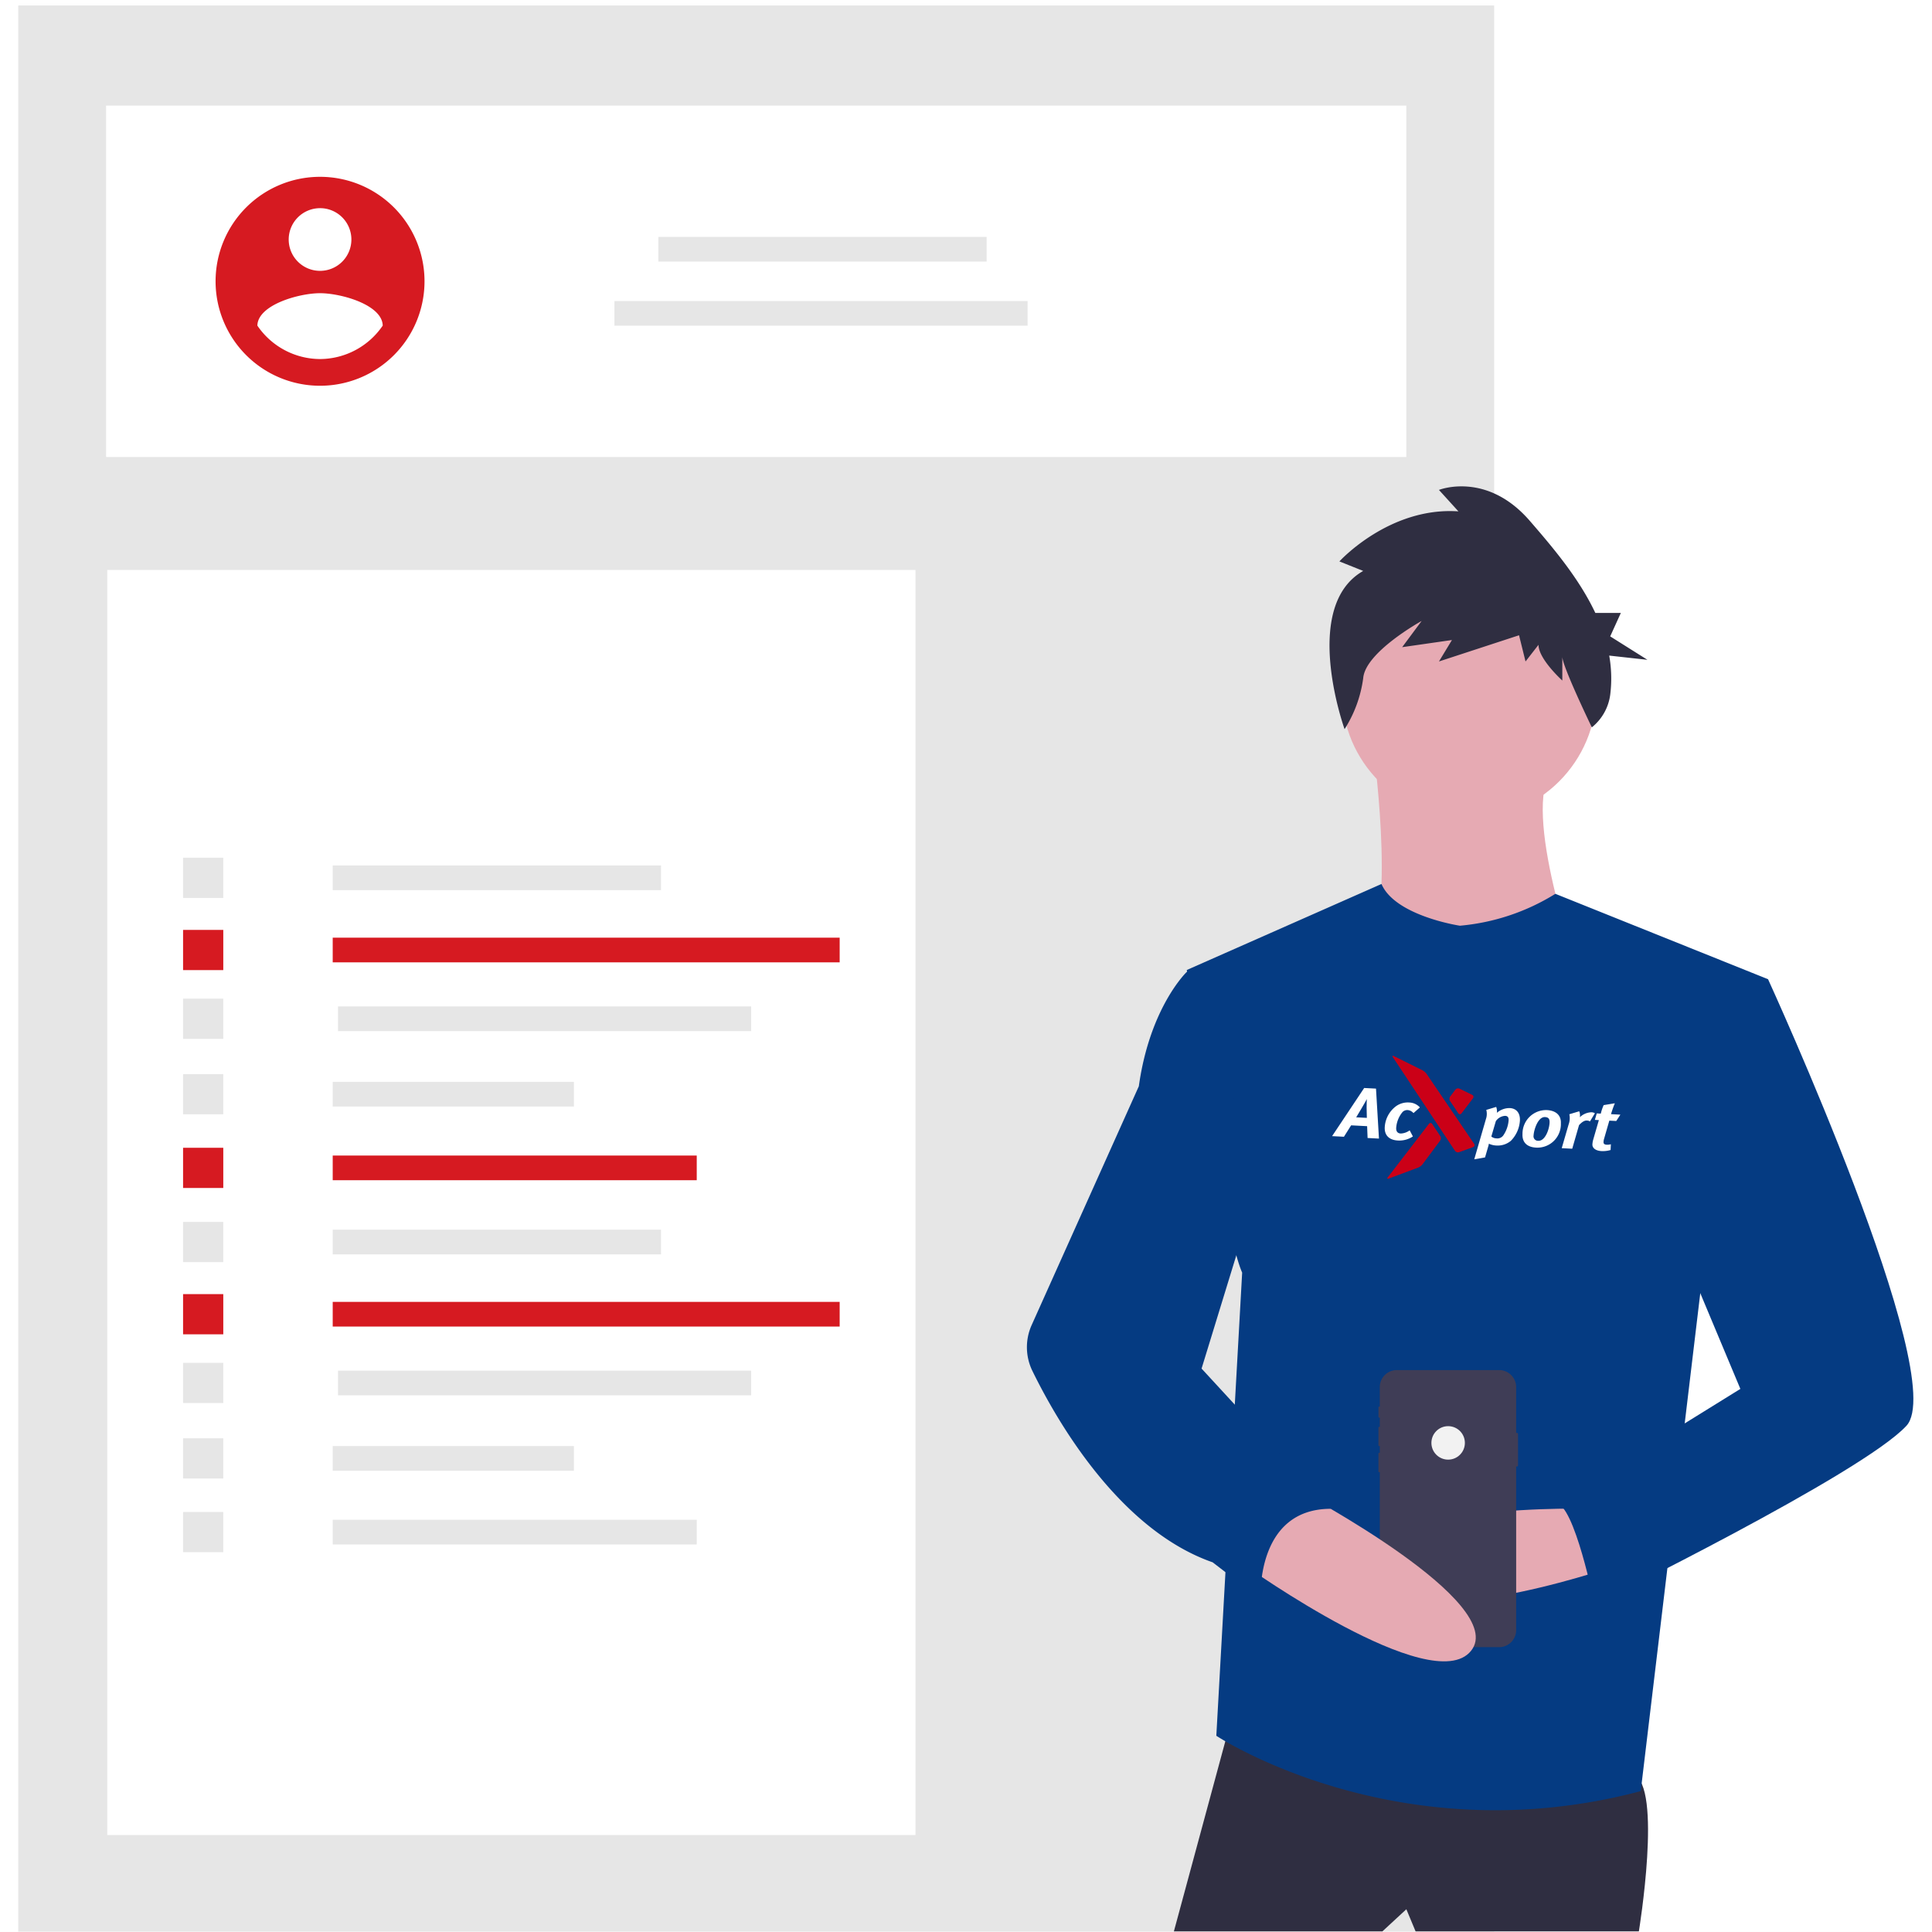
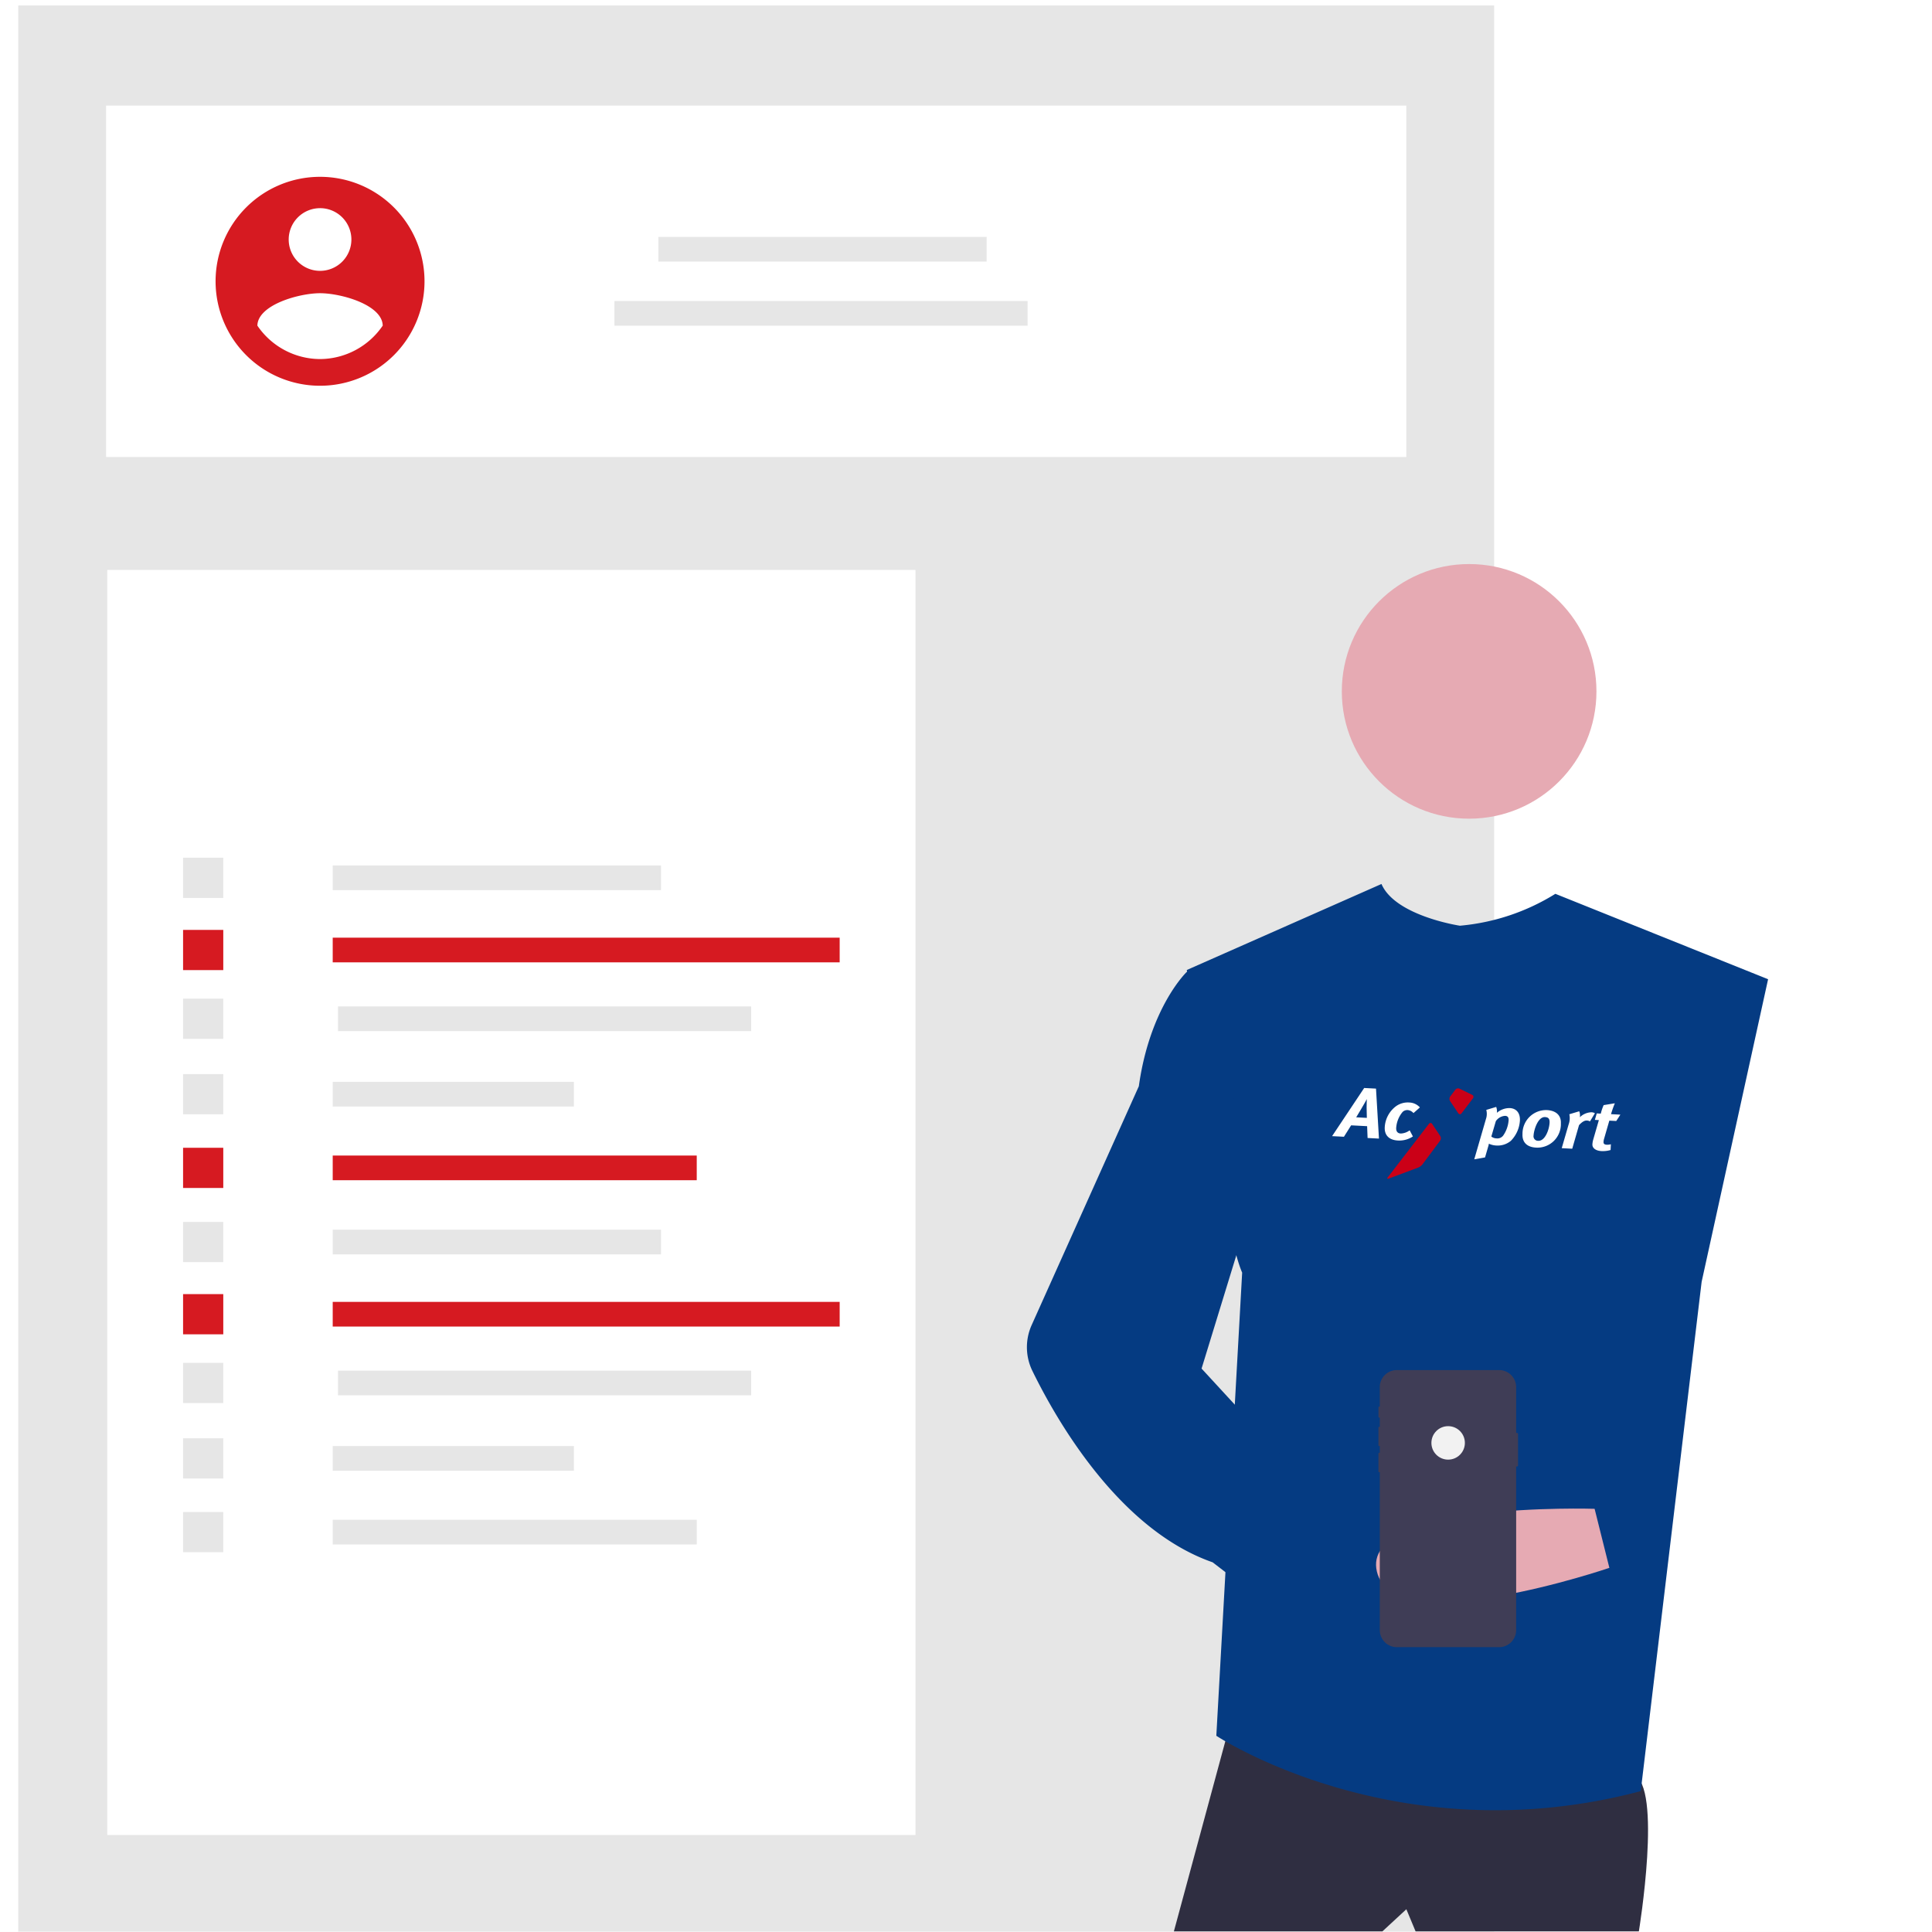
<svg xmlns="http://www.w3.org/2000/svg" width="250" height="250" viewBox="0 0 250 250">
  <rect x="0" y="0" width="250" height="250" fill="#808080" stroke="none" />
  <g id="Group_1748" data-name="Group 1748" transform="translate(0 0.177)">
    <rect id="Rectangle_394" data-name="Rectangle 394" width="250" height="250" transform="translate(0 -0.178)" fill="#fff" />
    <g id="Group_1744" data-name="Group 1744" transform="translate(2.361 0.528)">
      <rect id="Rectangle_369" data-name="Rectangle 369" width="190.982" height="249.252" fill="#e6e6e6" />
      <rect id="Rectangle_370" data-name="Rectangle 370" width="168.246" height="45.472" transform="translate(11.368 12.959)" fill="#fff" />
      <rect id="Rectangle_371" data-name="Rectangle 371" width="104.585" height="163.699" transform="translate(11.518 73.049)" fill="#fff" />
      <rect id="Rectangle_372" data-name="Rectangle 372" width="42.481" height="3.193" transform="translate(82.83 29.951)" fill="#e6e6e6" />
      <rect id="Rectangle_373" data-name="Rectangle 373" width="53.463" height="3.193" transform="translate(77.146 38.247)" fill="#e6e6e6" />
      <rect id="Rectangle_374" data-name="Rectangle 374" width="42.481" height="3.193" transform="translate(40.692 111.287)" fill="#e6e6e6" />
      <rect id="Rectangle_375" data-name="Rectangle 375" width="65.6" height="3.193" transform="translate(40.692 120.629)" fill="#d61a21" />
      <rect id="Rectangle_376" data-name="Rectangle 376" width="53.463" height="3.193" transform="translate(41.374 129.525)" fill="#e6e6e6" />
      <rect id="Rectangle_377" data-name="Rectangle 377" width="31.211" height="3.193" transform="translate(40.692 139.287)" fill="#e6e6e6" />
      <rect id="Rectangle_378" data-name="Rectangle 378" width="47.105" height="3.193" transform="translate(40.692 148.822)" fill="#d61a21" />
      <rect id="Rectangle_379" data-name="Rectangle 379" width="5.202" height="5.202" transform="translate(21.329 110.283)" fill="#e6e6e6" />
      <rect id="Rectangle_380" data-name="Rectangle 380" width="5.202" height="5.202" transform="translate(21.329 119.624)" fill="#d61a21" />
      <rect id="Rectangle_381" data-name="Rectangle 381" width="5.202" height="5.202" transform="translate(21.329 128.521)" fill="#e6e6e6" />
      <rect id="Rectangle_382" data-name="Rectangle 382" width="5.202" height="5.202" transform="translate(21.329 138.282)" fill="#e6e6e6" />
      <rect id="Rectangle_383" data-name="Rectangle 383" width="5.202" height="5.202" transform="translate(21.329 147.817)" fill="#d61a21" />
      <rect id="Rectangle_384" data-name="Rectangle 384" width="42.481" height="3.193" transform="translate(40.692 158.417)" fill="#e6e6e6" />
      <rect id="Rectangle_385" data-name="Rectangle 385" width="65.6" height="3.193" transform="translate(40.692 167.758)" fill="#d61a21" />
      <rect id="Rectangle_386" data-name="Rectangle 386" width="53.463" height="3.193" transform="translate(41.374 176.655)" fill="#e6e6e6" />
      <rect id="Rectangle_387" data-name="Rectangle 387" width="31.211" height="3.193" transform="translate(40.692 186.417)" fill="#e6e6e6" />
      <rect id="Rectangle_388" data-name="Rectangle 388" width="47.105" height="3.193" transform="translate(40.692 195.952)" fill="#e6e6e6" />
      <rect id="Rectangle_389" data-name="Rectangle 389" width="5.202" height="5.202" transform="translate(21.329 157.411)" fill="#e6e6e6" />
      <rect id="Rectangle_390" data-name="Rectangle 390" width="5.202" height="5.202" transform="translate(21.329 166.753)" fill="#d61a21" />
      <rect id="Rectangle_391" data-name="Rectangle 391" width="5.202" height="5.202" transform="translate(21.329 175.649)" fill="#e6e6e6" />
      <rect id="Rectangle_392" data-name="Rectangle 392" width="5.202" height="5.202" transform="translate(21.329 185.41)" fill="#e6e6e6" />
      <rect id="Rectangle_393" data-name="Rectangle 393" width="5.202" height="5.202" transform="translate(21.329 194.945)" fill="#e6e6e6" />
-       <path id="Path_6025" data-name="Path 6025" d="M322.855,215.1a13.518,13.518,0,1,0,13.518,13.518A13.518,13.518,0,0,0,322.855,215.1Zm0,4.056a4.056,4.056,0,1,1-4.056,4.056A4.056,4.056,0,0,1,322.855,219.158Zm0,19.524a9.848,9.848,0,0,1-8.111-4.328c.065-2.7,5.407-4.192,8.111-4.192s8.046,1.488,8.111,4.192a9.865,9.865,0,0,1-8.111,4.328Z" transform="translate(-283.802 -192.925)" fill="#d61a21" />
+       <path id="Path_6025" data-name="Path 6025" d="M322.855,215.1a13.518,13.518,0,1,0,13.518,13.518A13.518,13.518,0,0,0,322.855,215.1Zm0,4.056a4.056,4.056,0,1,1-4.056,4.056A4.056,4.056,0,0,1,322.855,219.158m0,19.524a9.848,9.848,0,0,1-8.111-4.328c.065-2.7,5.407-4.192,8.111-4.192s8.046,1.488,8.111,4.192a9.865,9.865,0,0,1-8.111,4.328Z" transform="translate(-283.802 -192.925)" fill="#d61a21" />
      <g id="Group_1745" data-name="Group 1745" transform="translate(130.52 62.23)">
        <path id="Path_6058" data-name="Path 6058" d="M518.434,769.658l-7.88,29.13h26.981l3.1-2.865,1.194,2.865h28.892s3.1-18.863-.716-20.3S518.434,769.658,518.434,769.658Z" transform="translate(-491.534 -611.804)" fill="#2f2e41" />
        <circle id="Ellipse_96" data-name="Ellipse 96" cx="16.475" cy="16.475" r="16.475" transform="translate(40.749 10.053)" fill="#e6aab3" />
-         <path id="Path_6059" data-name="Path 6059" d="M588,379.656s3.1,23.4-1.671,26.026,28.414,2.865,28.414,2.865-7.4-20.3-4.059-26.5Z" transform="translate(-543.069 -344.89)" fill="#e6aab3" />
        <path id="Path_6060" data-name="Path 6060" d="M551.189,437.927s-8.359-1.249-10.149-5.4l-25.19,11.13s4.537,33.189,7.163,39.159l-3.343,59.932s23.4,15.52,54.918,7.163l7.88-65.9,8.6-39.159L563.543,433.8A28.05,28.05,0,0,1,551.189,437.927Z" transform="translate(-495.159 -381.075)" fill="#053b82" />
        <path id="Path_6061" data-name="Path 6061" d="M621.714,688.644s-30.324-.955-28.175,8.118,30.085-.478,30.085-.478Z" transform="translate(-548.253 -556.34)" fill="#e6aab3" />
-         <path id="Path_6062" data-name="Path 6062" d="M578.718,280.445l-3.08-1.233s6.441-7.091,15.4-6.475l-2.52-2.775s6.161-2.466,11.762,4.008c2.944,3.4,6.351,7.4,8.475,11.911h3.3l-1.377,3.032,4.819,3.032-4.946-.545a16.942,16.942,0,0,1,.134,5.029,6.506,6.506,0,0,1-2.383,4.256h0s-3.82-7.908-3.82-9.141v3.083s-3.08-2.775-3.08-4.625l-1.68,2.158-.84-3.391-10.362,3.391,1.68-2.775-6.441.925,2.52-3.392s-7.281,4.008-7.561,7.4a16.283,16.283,0,0,1-2.411,6.6S570.6,285.07,578.718,280.445Z" transform="translate(-535.2 -269.501)" fill="#2f2e41" />
        <path id="Path_6063" data-name="Path 6063" d="M612.473,640.073v4.064a.142.142,0,0,1-.142.142h-.1v21.172a2.209,2.209,0,0,1-2.209,2.209H596.792a2.208,2.208,0,0,1-2.208-2.208v-20.43h-.073a.1.1,0,0,1-.1-.1v-2.313a.1.1,0,0,1,.1-.1h.073v-.871h-.074a.105.105,0,0,1-.1-.105v-2.281a.1.1,0,0,1,.1-.1h.074v-1.189h-.075a.093.093,0,0,1-.093-.093v-1.245a.093.093,0,0,1,.093-.093h.075v-2.521a2.208,2.208,0,0,1,2.208-2.208h13.229a2.209,2.209,0,0,1,2.209,2.208v5.927h.1A.142.142,0,0,1,612.473,640.073Z" transform="translate(-548.921 -517.453)" fill="#3f3d56" />
        <circle id="Ellipse_97" data-name="Ellipse 97" cx="2.166" cy="2.166" r="2.166" transform="translate(52.342 121.609)" fill="#f2f2f2" />
-         <path id="Path_6064" data-name="Path 6064" d="M687.218,471.577h7.4s23.639,51.575,17.908,57.783-40.353,23.161-40.353,23.161-2.627-13.133-5.014-13.133l23.877-14.8-11.7-27.936Z" transform="translate(-598.714 -407.8)" fill="#053b82" />
-         <path id="Path_6065" data-name="Path 6065" d="M547.224,681.9s26.981,14.326,21.967,20.534-29.13-10.984-29.13-10.984Z" transform="translate(-511.728 -551.742)" fill="#e6aab3" />
        <path id="Path_6066" data-name="Path 6066" d="M474.323,468.551H470.98s-4.775,4.537-6.208,14.8L450.9,514.266a6.986,6.986,0,0,0,.1,5.927c3.079,6.305,11.181,20.533,23.325,24.765l6.208,4.775s-.716-11.7,9.073-11.7L472.89,519.887l6.447-21.012Z" transform="translate(-450.288 -405.729)" fill="#053b82" />
        <g id="Group_1747" data-name="Group 1747" transform="translate(40.056 73.297) rotate(3)">
          <g id="Group_1683" data-name="Group 1683" transform="translate(0 4.36)">
            <path id="Path_6002" data-name="Path 6002" d="M5.353,0l.721,6.438H4.6L4.46,4.914H2.387L1.534,6.438H0L3.82,0ZM4.368,3.843l-.1-1.34c-.03-.545-.03-1.09-.03-1.09s-.365.776-.62,1.238l-.63,1.192Z" transform="translate(0 0)" fill="#fff" />
            <path id="Path_6003" data-name="Path 6003" d="M3.616,1.339A1.115,1.115,0,0,0,2.844.988a.873.873,0,0,0-.64.277,3.583,3.583,0,0,0-.721,2.1c0,.49.254.7.619.7A2.044,2.044,0,0,0,3.24,3.593L3.7,4.36a3.159,3.159,0,0,1-1.91.628C.63,4.988,0,4.378,0,3.362A3.643,3.643,0,0,1,1.321.563,2.625,2.625,0,0,1,3.027,0,1.939,1.939,0,0,1,4.408.563Z" transform="translate(6.744 1.57)" fill="#fff" />
          </g>
          <g id="Group_1684" data-name="Group 1684" transform="translate(18.528 4.637)">
            <path id="Path_6004" data-name="Path 6004" d="M2.479,0a1.6,1.6,0,0,1,.132.757,2.48,2.48,0,0,1,1.635-.7c.884,0,1.391.6,1.391,1.561A4.084,4.084,0,0,1,4.6,4.286a2.651,2.651,0,0,1-1.768.7A2.56,2.56,0,0,1,1.778,4.8a1.258,1.258,0,0,1-.051.323L1.382,6.6,0,6.919,1.239,1.625A2.014,2.014,0,0,0,1.219.452Zm.264,4.064a.944.944,0,0,0,.833-.407,4.007,4.007,0,0,0,.6-2c0-.379-.132-.563-.478-.563a1.549,1.549,0,0,0-1.168.748L2.052,3.861A1.135,1.135,0,0,0,2.743,4.064Z" transform="translate(0 1.275)" fill="#fff" />
            <path id="Path_6005" data-name="Path 6005" d="M4.886,1.616A3.036,3.036,0,0,1,1.849,4.923C.67,4.923,0,4.332,0,3.251A3.055,3.055,0,0,1,3,0C4.165,0,4.886.581,4.886,1.616ZM1.442,3.371a.583.583,0,0,0,.64.656c.873,0,1.341-1.487,1.341-2.411,0-.545-.223-.7-.63-.7C1.879.914,1.442,2.65,1.442,3.371Z" transform="translate(6.062 1.34)" fill="#fff" />
            <path id="Path_6006" data-name="Path 6006" d="M2.011,0a1.467,1.467,0,0,1,.122.767A2.241,2.241,0,0,1,3.586.047a.937.937,0,0,1,.468.1l-.589,1.09a.805.805,0,0,0-.4-.092c-.264,0-.559.139-.985.647L1.361,4.886H0L.732,1.764A2.375,2.375,0,0,0,.752.452Z" transform="translate(11.228 1.275)" fill="#fff" />
            <path id="Path_6007" data-name="Path 6007" d="M2.926,2.281h-.9L1.473,4.655a1.679,1.679,0,0,0-.051.416c0,.259.152.342.457.342a1.819,1.819,0,0,0,.508-.092v.748a3.578,3.578,0,0,1-1.158.2C.447,6.272,0,5.921,0,5.459A2.846,2.846,0,0,1,.071,4.85l.6-2.568H.152l.2-.849H.874A6.494,6.494,0,0,1,1.189.314L2.621,0A14.2,14.2,0,0,0,2.2,1.432H3.413Z" transform="translate(15.166 0)" fill="#fff" />
          </g>
          <g id="Group_1688" data-name="Group 1688" transform="translate(7.259 0)">
            <g id="Group_1685" data-name="Group 1685" transform="translate(0 0)">
-               <path id="Path_6008" data-name="Path 6008" d="M4.534,2.115a1.66,1.66,0,0,0-.557-.438L.182.034C0-.046-.056.021.064.183l8.65,11.674a.489.489,0,0,0,.556.152l1.76-.745a.272.272,0,0,0,.116-.434Z" fill="#cb0017" />
-             </g>
+               </g>
            <g id="Group_1686" data-name="Group 1686" transform="translate(0.156 8.434)">
              <path id="Path_6009" data-name="Path 6009" d="M.059,7.31c-.114.166-.057.236.129.156l3.73-1.619A1.459,1.459,0,0,0,4.456,5.4L6.574,2.217a.558.558,0,0,0-.016-.6L5.438.119a.247.247,0,0,0-.427.008Z" transform="translate(0 0)" fill="#cb0017" />
            </g>
            <g id="Group_1687" data-name="Group 1687" transform="translate(7.654 3.771)">
              <path id="Path_6010" data-name="Path 6010" d="M.7.192A.463.463,0,0,1,1.24.032L2.9.738a.291.291,0,0,1,.132.447L1.664,3.2a.247.247,0,0,1-.427.012L.1,1.7a.55.55,0,0,1-.016-.6Z" transform="translate(0 0)" fill="#cb0017" />
            </g>
          </g>
        </g>
      </g>
    </g>
  </g>
</svg>